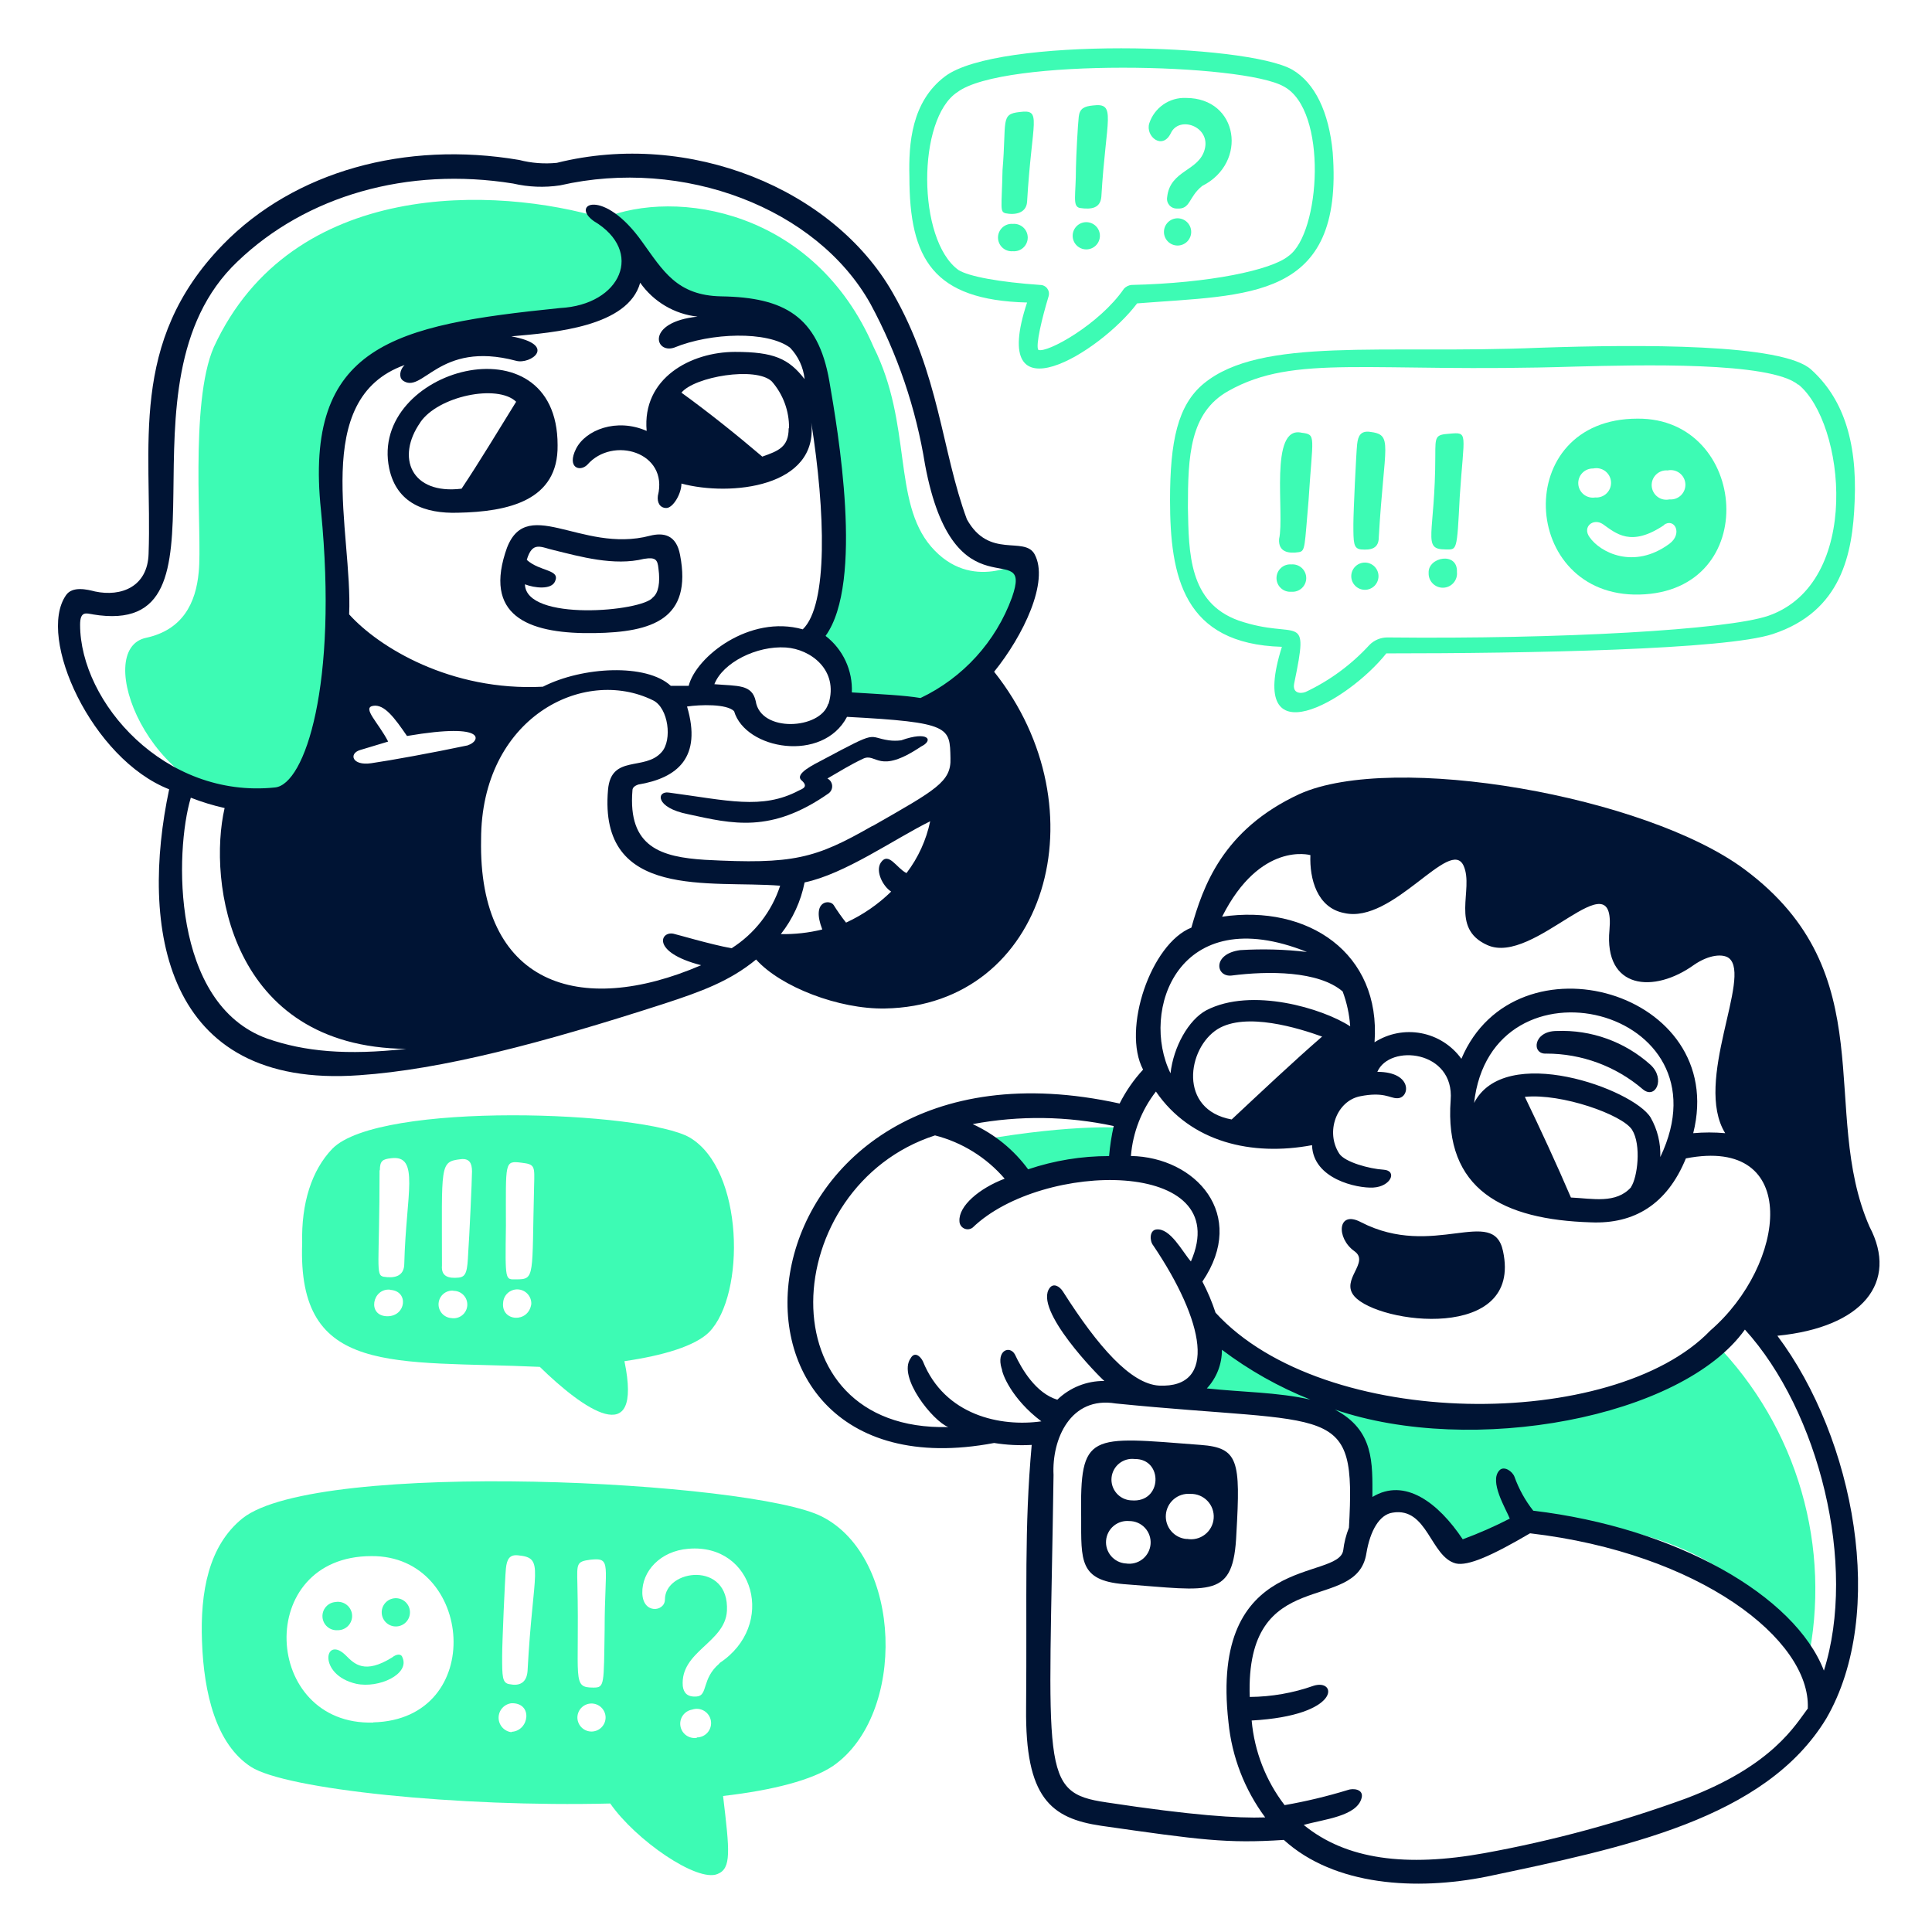
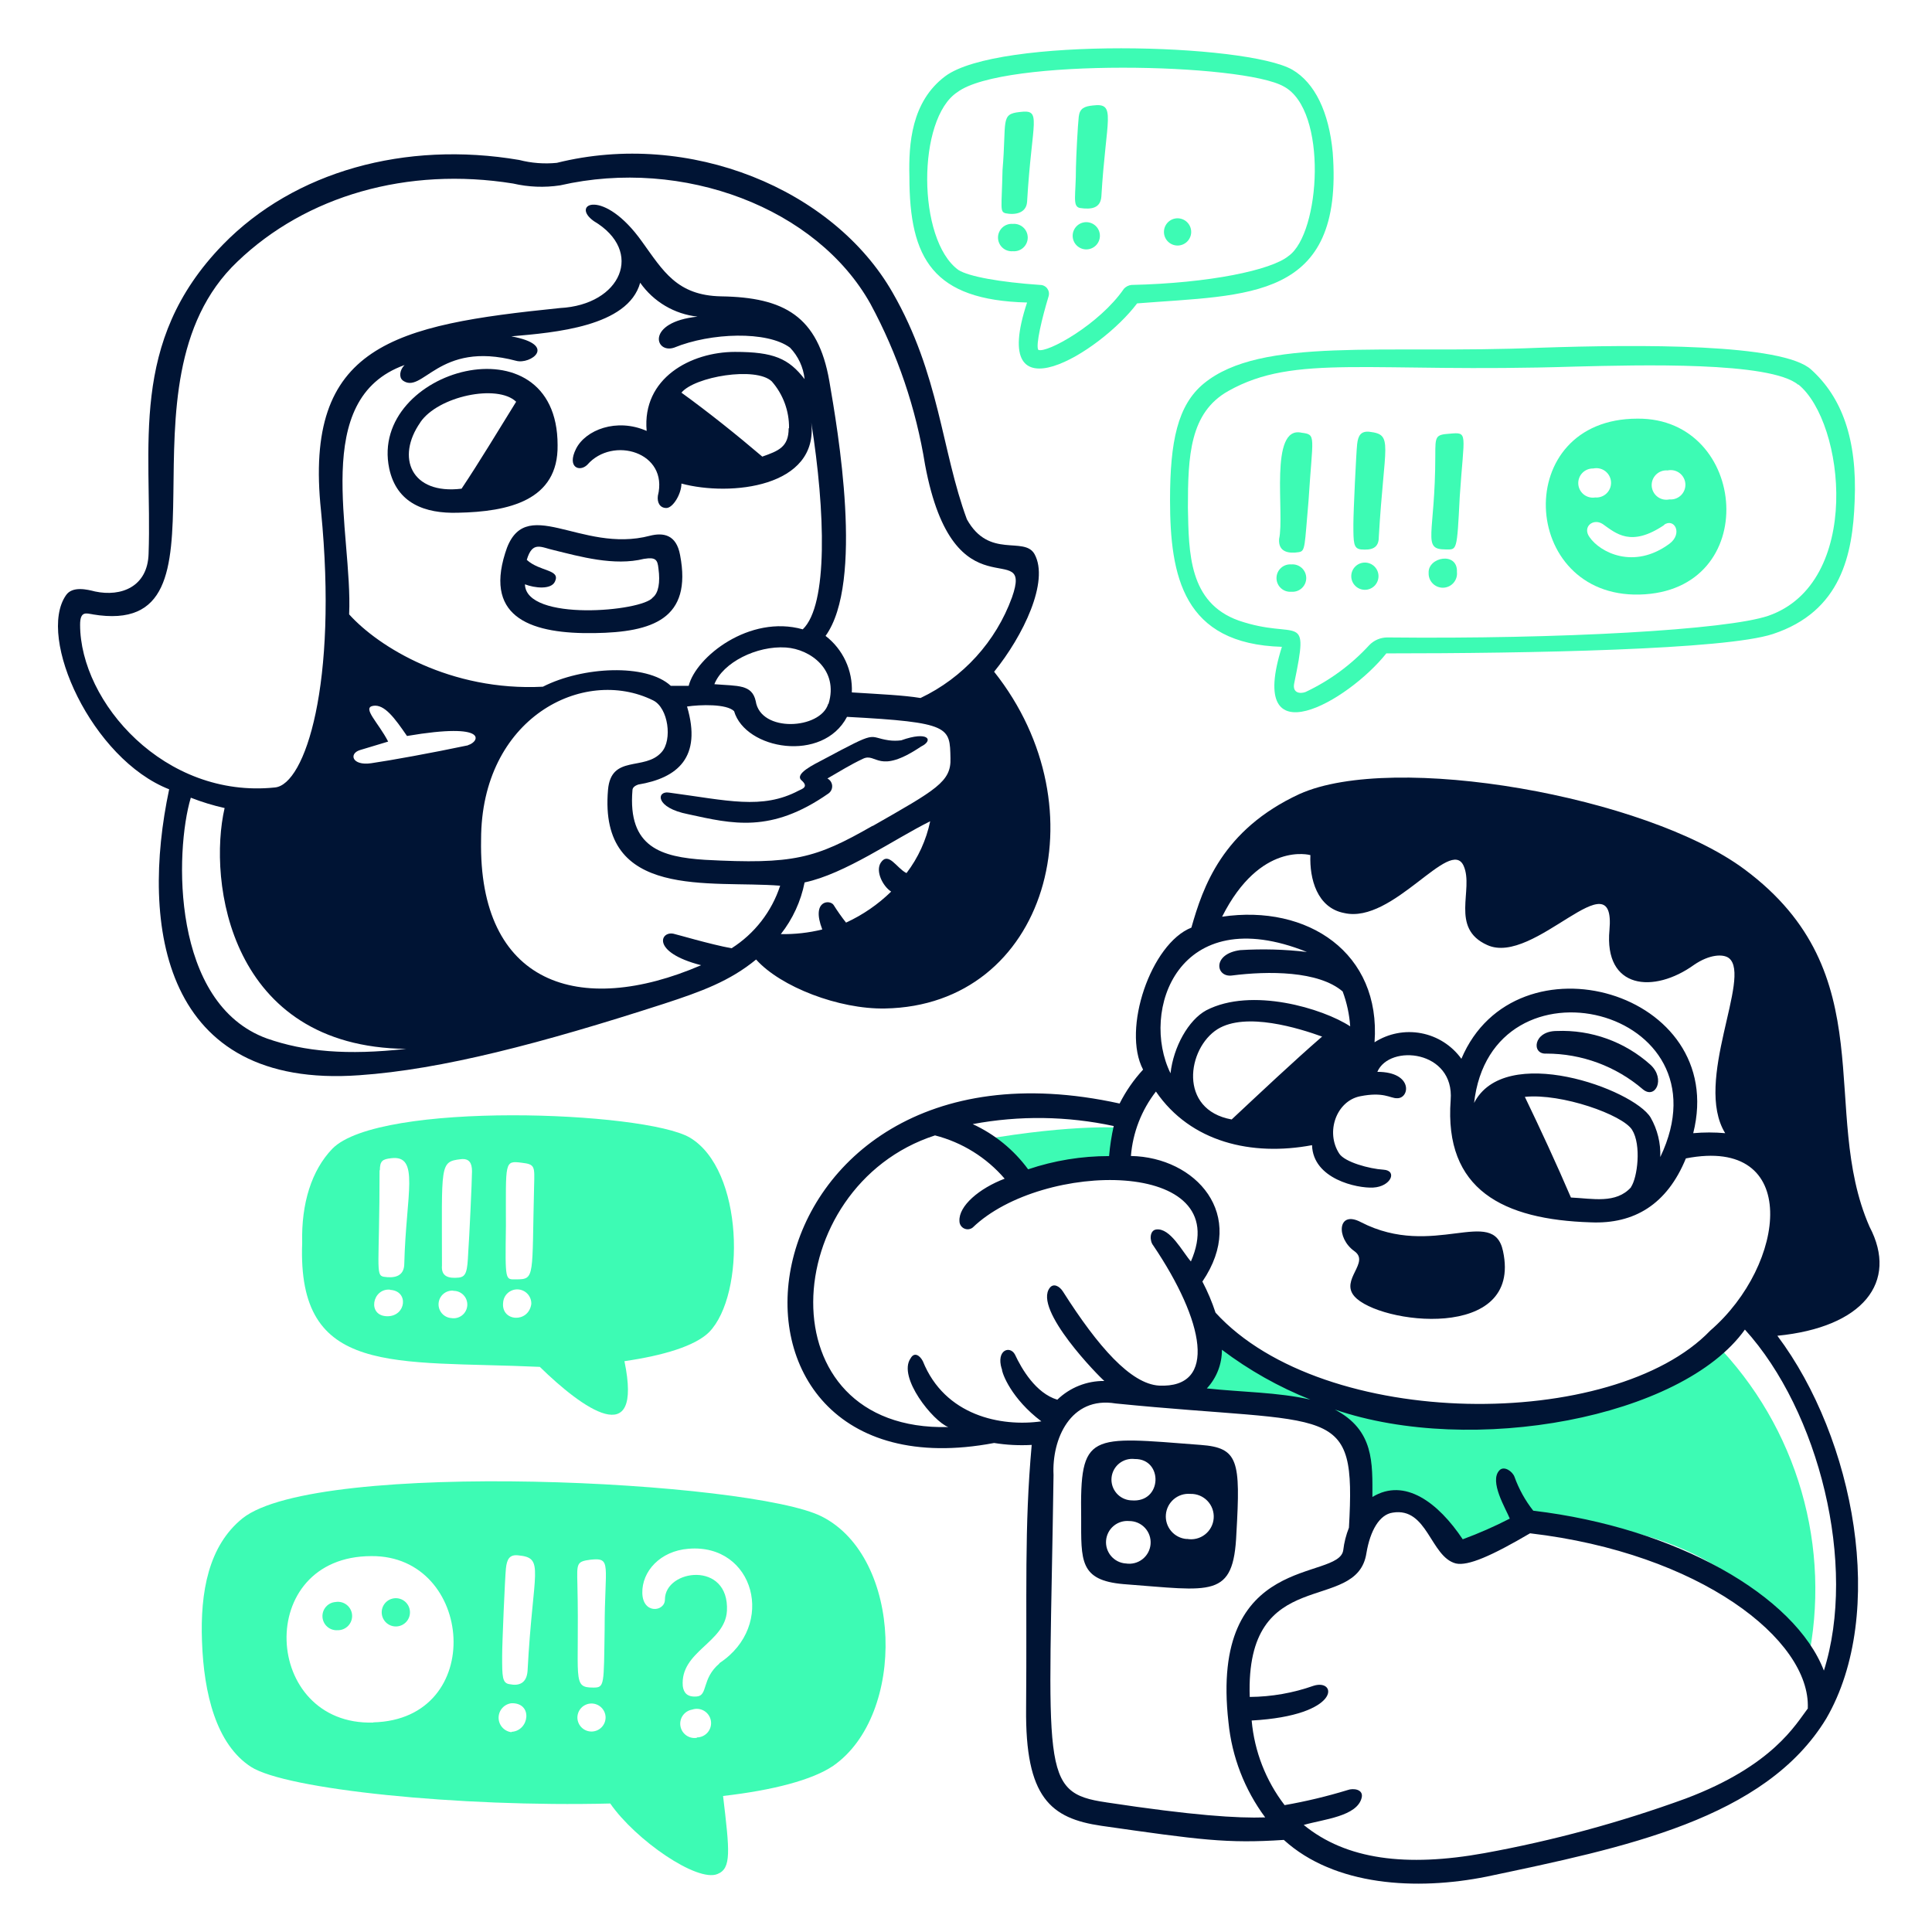
<svg xmlns="http://www.w3.org/2000/svg" fill="none" viewBox="0 0 200 200" id="Discussion--Streamline-Manila.svg">
  <desc>Discussion Streamline Illustration: https://streamlinehq.com</desc>
  <g id="discussion--social-media-discussion">
    <g id="Group 2">
      <path id="Vector" fill="#3dfbb4" d="M169.712 61.548c12.75 -0.3 11.29 -18.31 -0.2 -18.21 -13.14 0 -12.22 18.5 0.2 18.21Zm2.92 -12.85c0.214 -0.046 0.435 -0.046 0.649 0.001 0.213 0.047 0.414 0.14 0.589 0.272 0.174 0.132 0.318 0.3 0.422 0.493 0.103 0.193 0.164 0.405 0.178 0.624 0.014 0.218 -0.02 0.437 -0.098 0.641 -0.079 0.204 -0.2 0.389 -0.357 0.542 -0.156 0.153 -0.344 0.27 -0.55 0.344 -0.206 0.074 -0.425 0.102 -0.643 0.083 -0.214 0.046 -0.435 0.046 -0.649 -0.001 -0.214 -0.047 -0.415 -0.14 -0.589 -0.272 -0.175 -0.132 -0.319 -0.3 -0.422 -0.493 -0.104 -0.193 -0.165 -0.406 -0.178 -0.624 -0.014 -0.218 0.019 -0.437 0.098 -0.641 0.078 -0.204 0.2 -0.389 0.356 -0.542 0.157 -0.153 0.344 -0.27 0.55 -0.344 0.206 -0.074 0.426 -0.102 0.644 -0.083Zm-0.39 5.64c1.07 -0.77 2 0.88 0.58 1.95 -3.7 2.73 -7.2 0.88 -8.27 -0.68 -0.78 -1.07 0.38 -2 1.36 -1.36 1.38 0.97 2.92 2.43 6.38 0.09h-0.05Zm-7.31 -5.84c0.213 -0.047 0.434 -0.047 0.648 0 0.214 0.047 0.415 0.139 0.589 0.27 0.175 0.131 0.319 0.299 0.423 0.491 0.104 0.192 0.166 0.405 0.18 0.623 0.015 0.218 -0.018 0.437 -0.095 0.641 -0.078 0.204 -0.199 0.39 -0.355 0.543 -0.155 0.153 -0.342 0.271 -0.548 0.346 -0.205 0.074 -0.424 0.104 -0.642 0.086 -0.208 0.034 -0.42 0.024 -0.623 -0.03 -0.204 -0.053 -0.394 -0.148 -0.559 -0.279 -0.164 -0.131 -0.299 -0.295 -0.397 -0.481 -0.098 -0.186 -0.155 -0.391 -0.169 -0.601 -0.014 -0.21 0.016 -0.42 0.088 -0.618 0.072 -0.198 0.184 -0.378 0.33 -0.529 0.146 -0.152 0.321 -0.271 0.516 -0.351s0.404 -0.118 0.614 -0.112Z" stroke-width="1" />
      <path id="Vector_2" fill="#3dfbb4" d="M150.042 44.898c-1.46 0.1 -1.46 0.29 -1.46 2.24 0 8.28 -1.44 9.74 1.07 9.74 1.17 0 1.17 0.29 1.46 -5.46 0.44 -6.66 0.93 -6.7 -1.07 -6.52Z" stroke-width="1" />
      <path id="Vector_3" fill="#3dfbb4" d="M137.962 15.777c-0.39 -4.18 -1.85 -7.2 -4.18 -8.56 -4.78 -2.73 -30.48 -3.41 -35.94 0.68 -3.5 2.63 -3.79 7 -3.7 10.42 0 8.47 2.44 12.75 12.18 13 -4.09 12.36 7.59 5.16 11.39 0.09 11.49 -0.92 21.42 -0.24 20.25 -15.63Zm-4.57 10.72c-1.76 1.46 -8.18 2.82 -16.27 3 -0.295 0.034 -0.568 0.173 -0.77 0.39 -2.54 3.7 -8 6.72 -8.87 6.33 -0.29 -0.48 0.39 -3.31 1.07 -5.55 0.04 -0.136 0.048 -0.279 0.024 -0.418 -0.025 -0.139 -0.082 -0.271 -0.166 -0.385 -0.085 -0.114 -0.194 -0.206 -0.321 -0.27 -0.126 -0.064 -0.266 -0.097 -0.407 -0.097 -4.19 -0.29 -7.4 -0.87 -8.47 -1.55 -4.29 -3.12 -4.29 -15.68 -0.1 -18.41 4.74 -3.55 29.59 -3 33.79 -0.58 4.58 2.44 3.8 15.2 0.49 17.54Z" stroke-width="1" />
-       <path id="Vector_4" fill="#3dfbb4" d="M122.772 10.138c-0.834 -0.035 -1.656 0.203 -2.342 0.677 -0.685 0.475 -1.198 1.16 -1.458 1.953 -0.42 1.35 1.37 2.82 2.24 1 0.87 -1.82 4.09 -0.68 3.51 1.65 -0.58 2.33 -3.6 2.15 -3.9 5 -0.025 0.145 -0.018 0.293 0.021 0.435s0.109 0.273 0.204 0.385c0.096 0.112 0.214 0.201 0.348 0.262 0.134 0.061 0.28 0.091 0.427 0.089 1.46 0.1 1.17 -1.17 2.63 -2.34 4.75 -2.39 3.77 -9.11 -1.68 -9.11Z" stroke-width="1" />
      <path id="Vector_5" fill="#3dfbb4" d="M159.382 35.998c-16.26 0.68 -28.82 -1.17 -34.76 3.7 -2.72 2.24 -3.5 6 -3.5 12.07 0 7.89 1.36 14.9 11.58 15.19 -3.73 11.79 6.89 5.62 10.81 0.68 14.9 0 35.06 -0.38 40 -2 7.11 -2.34 8.28 -8.28 8.48 -13.73 0.29 -6.52 -1.37 -10.81 -4.48 -13.63 -2.91 -2.73 -17.8 -2.63 -28.13 -2.28Zm26.78 3.8c4.84 3.93 6.65 20.56 -3.11 23.95 -4.29 1.46 -21.52 2.43 -39.44 2.24 -0.345 0.001 -0.686 0.07 -1.004 0.204 -0.317 0.134 -0.605 0.33 -0.846 0.576 -1.869 2.039 -4.117 3.693 -6.62 4.87 -0.58 0.21 -1.36 0.09 -1.17 -0.88 1.6 -7.73 0.45 -4.4 -5.75 -6.52 -5.16 -1.85 -5.16 -7 -5.25 -11.69 0 -5.35 0.19 -9.83 4.18 -12.07 6.92 -3.9 14.51 -1.85 35.93 -2.53 6.53 -0.16 20.21 -0.55 23.08 1.89v-0.04Z" stroke-width="1" />
      <path id="Vector_6" fill="#3dfbb4" d="M133.682 58.428c-0.196 -0.017 -0.393 0.008 -0.579 0.071 -0.186 0.064 -0.357 0.165 -0.501 0.298 -0.145 0.133 -0.261 0.295 -0.34 0.474 -0.079 0.18 -0.119 0.374 -0.119 0.571 0 0.197 0.04 0.391 0.119 0.571 0.079 0.18 0.195 0.342 0.34 0.474 0.144 0.133 0.315 0.235 0.501 0.298 0.186 0.064 0.383 0.088 0.579 0.071 0.195 0.017 0.393 -0.008 0.578 -0.071 0.186 -0.064 0.357 -0.165 0.502 -0.298 0.144 -0.133 0.26 -0.294 0.339 -0.474 0.079 -0.18 0.12 -0.374 0.12 -0.571 0 -0.197 -0.041 -0.391 -0.12 -0.571 -0.079 -0.18 -0.195 -0.342 -0.339 -0.474 -0.145 -0.133 -0.316 -0.235 -0.502 -0.298 -0.185 -0.064 -0.383 -0.088 -0.578 -0.071Z" stroke-width="1" />
      <path id="Vector_7" fill="#3dfbb4" d="M134.752 44.797c-3.41 -0.78 -1.75 8.38 -2.34 11 -0.1 1.36 1 1.53 2.05 1.36 0.68 -0.11 0.58 -0.59 1 -5.36 0.42 -6.72 0.83 -6.8 -0.71 -7Z" stroke-width="1" />
      <path id="Vector_8" fill="#3dfbb4" d="M85.092 156.998c-7.21 -3.7 -52.29 -6 -60 0.19 -3.5 2.83 -4.38 7.6 -4.18 12.76 0.19 5.35 1.46 10.61 5.06 12.95 3.6 2.34 21.52 4.19 37.2 3.8 2.63 3.79 9 8.18 11.1 7.3 1.46 -0.58 1.26 -2.34 0.58 -8.08 5.16 -0.59 9.25 -1.66 11.4 -3.12 7.6 -5.28 7.21 -21.54 -1.16 -25.8Zm-46.45 21.32c-11.5 0.34 -12.37 -17.23 -0.19 -17.23 10.61 -0.09 11.97 16.91 0.19 17.21v0.02Zm14.31 1c-0.368 -0.043 -0.707 -0.219 -0.954 -0.496 -0.246 -0.276 -0.383 -0.634 -0.383 -1.004 0 -0.371 0.136 -0.728 0.383 -1.005 0.246 -0.277 0.586 -0.453 0.954 -0.495 2.24 -0.06 1.85 2.86 0 2.96v0.04Zm1.66 -6.33c-0.1 1.26 -0.88 1.56 -1.85 1.36 -0.78 -0.1 -0.78 -0.78 -0.78 -2.92 0 -1.36 0.29 -8.08 0.39 -9.06 0.1 -0.98 0.39 -1.46 1.27 -1.36 2.81 0.27 1.52 1.46 0.97 11.99v-0.01Zm5.16 4.87c-0.007 -0.192 0.025 -0.383 0.092 -0.563 0.067 -0.18 0.169 -0.344 0.3 -0.484 0.131 -0.141 0.288 -0.254 0.463 -0.333 0.175 -0.08 0.363 -0.124 0.555 -0.13 0.192 -0.007 0.383 0.024 0.562 0.092 0.18 0.067 0.344 0.169 0.484 0.3 0.14 0.131 0.253 0.288 0.333 0.463 0.079 0.174 0.124 0.363 0.13 0.555 0.004 0.191 -0.03 0.382 -0.1 0.561 -0.07 0.178 -0.174 0.341 -0.307 0.48 -0.133 0.138 -0.292 0.249 -0.467 0.326 -0.176 0.077 -0.365 0.119 -0.556 0.123 -0.192 0.004 -0.382 -0.03 -0.561 -0.1 -0.179 -0.07 -0.342 -0.174 -0.48 -0.307 -0.138 -0.133 -0.249 -0.291 -0.326 -0.467 -0.077 -0.176 -0.119 -0.365 -0.123 -0.556v0.04Zm2.82 -9.16c-0.09 5.75 0 6 -1.16 6 -2.27 0 -1.43 -0.75 -1.66 -10.71 -0.05 -2.15 -0.1 -2.34 1.36 -2.53 2.24 -0.23 1.46 0.47 1.46 7.2v0.04Zm9.55 11.2c-0.387 0.065 -0.784 -0.027 -1.104 -0.255 -0.32 -0.228 -0.536 -0.573 -0.601 -0.96 -0.065 -0.388 0.026 -0.785 0.254 -1.105 0.228 -0.319 0.573 -0.535 0.961 -0.6 0.203 -0.07 0.418 -0.095 0.632 -0.073 0.213 0.022 0.419 0.091 0.604 0.2 0.184 0.11 0.343 0.258 0.464 0.435 0.121 0.177 0.203 0.378 0.239 0.589 0.036 0.212 0.025 0.429 -0.031 0.636 -0.056 0.207 -0.156 0.399 -0.294 0.563 -0.138 0.165 -0.31 0.297 -0.504 0.389 -0.194 0.091 -0.406 0.139 -0.62 0.141v0.04Zm2.33 -7.69c-1.85 1.56 -1.17 3.31 -2.33 3.41 -1 0.09 -1.37 -0.39 -1.46 -1.07 -0.3 -3.61 4.38 -4.48 4.57 -7.79 0.26 -5.21 -6.42 -4.33 -6.42 -1.17 0 1.26 -2.29 1.55 -2.34 -0.68 -0.05 -2.23 1.84 -4.35 4.77 -4.58 6.81 -0.58 9.15 7.94 3.21 11.84v0.04Z" stroke-width="1" />
      <path id="Vector_9" fill="#3dfbb4" d="M147.892 59.308c-0.008 0.202 0.025 0.404 0.098 0.593 0.074 0.189 0.185 0.36 0.328 0.504 0.142 0.144 0.313 0.256 0.501 0.331 0.188 0.075 0.389 0.11 0.592 0.103 0.202 -0.007 0.401 -0.056 0.583 -0.143 0.183 -0.087 0.345 -0.211 0.478 -0.364 0.132 -0.153 0.232 -0.332 0.292 -0.525 0.06 -0.193 0.08 -0.397 0.058 -0.598 0.09 -2.14 -3.02 -1.55 -2.93 0.1Z" stroke-width="1" />
      <path id="Vector_10" fill="#3dfbb4" d="M40.882 165.448c-0.387 0.025 -0.749 0.203 -1.005 0.494 -0.256 0.292 -0.386 0.673 -0.36 1.061 0.025 0.387 0.203 0.748 0.495 1.004s0.673 0.386 1.06 0.361c0.192 -0.013 0.379 -0.063 0.551 -0.148 0.172 -0.085 0.326 -0.203 0.453 -0.347 0.127 -0.145 0.224 -0.313 0.286 -0.495 0.062 -0.181 0.087 -0.374 0.075 -0.565 -0.013 -0.192 -0.063 -0.38 -0.147 -0.552 -0.085 -0.172 -0.203 -0.326 -0.347 -0.453s-0.312 -0.224 -0.494 -0.286c-0.182 -0.062 -0.374 -0.087 -0.566 -0.074Z" stroke-width="1" />
      <path id="Vector_11" fill="#3dfbb4" d="M141.762 44.697c-0.88 -0.09 -1.17 0.39 -1.27 1.27 -0.1 0.88 -0.39 7 -0.39 8.28 0 1.94 0 2.53 0.78 2.63 1.07 0.09 1.85 -0.1 1.85 -1.27 0.56 -9.74 1.56 -10.61 -0.97 -10.91Z" stroke-width="1" />
      <path id="Vector_12" fill="#3dfbb4" d="M141.292 58.237c-0.374 0 -0.733 0.149 -0.997 0.413 -0.265 0.265 -0.413 0.623 -0.413 0.997 0 0.374 0.148 0.733 0.413 0.997 0.264 0.264 0.623 0.413 0.997 0.413s0.732 -0.148 0.997 -0.413c0.264 -0.265 0.413 -0.623 0.413 -0.997 0 -0.374 -0.149 -0.733 -0.413 -0.997 -0.265 -0.264 -0.623 -0.413 -0.997 -0.413Z" stroke-width="1" />
      <path id="Vector_13" fill="#3dfbb4" d="M112.452 22.998c-0.374 0 -0.733 0.148 -0.997 0.413 -0.265 0.265 -0.413 0.623 -0.413 0.997 0 0.374 0.148 0.733 0.413 0.997 0.264 0.264 0.623 0.413 0.997 0.413s0.732 -0.149 0.997 -0.413c0.264 -0.264 0.413 -0.623 0.413 -0.997 0 -0.374 -0.149 -0.733 -0.413 -0.997 -0.265 -0.264 -0.623 -0.413 -0.997 -0.413Z" stroke-width="1" />
      <path id="Vector_14" fill="#3dfbb4" d="M105.542 11.597c-2 0.22 -1.33 0.88 -1.76 6 -0.09 4 -0.29 4.29 0.3 4.48 1 0.2 2.14 0 2.24 -1.16 0.5 -8.57 1.61 -9.62 -0.78 -9.32Z" stroke-width="1" />
      <path id="Vector_15" fill="#3dfbb4" d="M104.852 23.178c-0.196 -0.017 -0.393 0.008 -0.579 0.071 -0.186 0.064 -0.357 0.165 -0.501 0.298 -0.145 0.133 -0.26 0.295 -0.339 0.474 -0.079 0.18 -0.12 0.374 -0.12 0.571 0 0.197 0.041 0.391 0.12 0.571 0.079 0.18 0.194 0.342 0.339 0.474 0.144 0.133 0.315 0.235 0.501 0.298 0.186 0.064 0.383 0.088 0.579 0.071 0.196 0.017 0.393 -0.008 0.579 -0.071 0.186 -0.064 0.356 -0.165 0.501 -0.298 0.145 -0.133 0.26 -0.294 0.339 -0.474 0.079 -0.18 0.12 -0.374 0.12 -0.571 0 -0.197 -0.041 -0.391 -0.12 -0.571 -0.079 -0.18 -0.194 -0.342 -0.339 -0.474 -0.145 -0.133 -0.315 -0.235 -0.501 -0.298 -0.186 -0.064 -0.383 -0.088 -0.579 -0.071Z" stroke-width="1" />
      <path id="Vector_16" fill="#3dfbb4" d="M113.132 10.918c-0.87 0.09 -1.36 0.29 -1.46 1.16 -0.1 0.87 -0.27 4.09 -0.29 5.26 0 2.92 -0.39 4 0.39 4.19 1.26 0.19 2.14 0 2.24 -1.17 0.48 -8.14 1.61 -9.75 -0.88 -9.44Z" stroke-width="1" />
      <path id="Vector_17" fill="#3dfbb4" d="M168.732 143.998c-9.15 3.21 -22.88 3 -29.6 0.78 -6.72 -2.22 -3.41 -1.17 -13.83 -7.89 -0.48 6.72 -3.89 7.5 -3.89 7.5s7.59 1.36 10.9 1.17c1.475 -0.02 2.936 0.283 4.282 0.888 1.346 0.604 2.543 1.496 3.508 2.612 1.76 1.85 0.49 9.93 0.49 9.93s0.77 -3.16 3.51 -3.7c2.74 -0.54 5.55 4.29 7 5 1.45 0.71 2 -0.49 6.42 -2.53 16.85 -1.07 26 7.4 29.61 14.31 1.242 -5.862 1.021 -11.94 -0.645 -17.696 -1.666 -5.756 -4.724 -11.012 -8.905 -15.304 0 0 0.4 1.74 -8.85 4.93Z" stroke-width="1" />
      <path id="Vector_18" fill="#3dfbb4" d="M55.882 141.498c4.38 4.28 10.71 8.86 8.76 -0.59 4 -0.58 7.3 -1.56 8.76 -3 3.8 -3.89 3.61 -16.84 -2 -20.15 -4.68 -2.73 -32.14 -3.8 -37 1.16 -2.15 2.24 -3.22 5.65 -3.12 9.74 -0.53 13.91 9.5 12.15 24.6 12.84Zm-3.51 -14.61c0 -6.67 -0.19 -6.75 1.65 -6.52 1.37 0.16 1.32 0.38 1.27 2.33 -0.24 9.5 0.13 9.74 -1.85 9.74 -1.15 0 -1.15 0.29 -1.07 -5.55Zm-0.29 8c0.007 -0.192 0.051 -0.381 0.13 -0.555 0.079 -0.175 0.192 -0.332 0.333 -0.463 0.14 -0.131 0.305 -0.233 0.484 -0.3 0.18 -0.068 0.371 -0.099 0.562 -0.092 0.192 0.006 0.38 0.05 0.555 0.13 0.175 0.079 0.332 0.192 0.463 0.333 0.131 0.14 0.233 0.304 0.3 0.484 0.067 0.18 0.099 0.371 0.092 0.563 -0.29 2.01 -3.12 1.83 -2.92 -0.12v0.02Zm-6.33 -3.89c0 -10.45 -0.27 -10.74 1.95 -11 0.87 -0.1 1.16 0.39 1.16 1.26s-0.29 7.11 -0.39 8.38c-0.09 1.94 -0.19 2.54 -1 2.62 -1.04 0.1 -1.82 -0.11 -1.72 -1.26Zm1.17 2.63c0.198 -0.005 0.394 0.031 0.577 0.107 0.183 0.075 0.348 0.188 0.485 0.332 0.137 0.143 0.242 0.313 0.309 0.499 0.067 0.186 0.094 0.384 0.08 0.582 -0.014 0.197 -0.069 0.389 -0.162 0.564 -0.093 0.175 -0.221 0.329 -0.376 0.451 -0.155 0.122 -0.335 0.211 -0.526 0.26 -0.192 0.049 -0.392 0.057 -0.587 0.025 -0.186 -0.014 -0.369 -0.063 -0.536 -0.147 -0.167 -0.083 -0.317 -0.199 -0.439 -0.34 -0.123 -0.141 -0.216 -0.305 -0.275 -0.482 -0.059 -0.178 -0.083 -0.365 -0.07 -0.551 0.013 -0.187 0.063 -0.369 0.146 -0.536 0.084 -0.167 0.199 -0.317 0.34 -0.439 0.141 -0.123 0.305 -0.216 0.482 -0.276 0.177 -0.059 0.365 -0.083 0.551 -0.069v0.02Zm-7.6 -12.47c0 -1 0.29 -1.16 1.17 -1.26 3 -0.37 1.54 3.72 1.36 10.9 0 1.37 -1.06 1.54 -2.14 1.37 -0.87 -0.17 -0.42 -1.08 -0.42 -11.03l0.03 0.02Zm1.07 12.37c1.95 0.1 1.66 2.73 -0.29 2.73 -2.14 -0.02 -1.56 -2.94 0.29 -2.75v0.02Z" stroke-width="1" />
-       <path id="Vector_19" fill="#3dfbb4" d="M40.592 171.578c-2.83 1.76 -3.9 0.69 -4.77 -0.19 -2.23 -2.23 -3 2 1.07 2.92 2.33 0.49 5.55 -1 4.77 -2.73 -0.1 -0.39 -0.59 -0.39 -1.07 0Z" stroke-width="1" />
      <path id="Vector_20" fill="#3dfbb4" d="M121.902 22.598c-0.374 0 -0.733 0.148 -0.997 0.413 -0.265 0.265 -0.413 0.623 -0.413 0.997 0 0.374 0.148 0.733 0.413 0.997 0.264 0.264 0.623 0.413 0.997 0.413s0.732 -0.149 0.997 -0.413c0.264 -0.264 0.413 -0.623 0.413 -0.997 0 -0.374 -0.149 -0.733 -0.413 -0.997 -0.265 -0.264 -0.623 -0.413 -0.997 -0.413Z" stroke-width="1" />
      <path id="Vector_21" fill="#3dfbb4" d="M105.832 122.898c3.396 -0.89 6.842 -1.574 10.32 -2.051l0.29 -4.089c0.1 0 -5 -0.481 -15 1.269 0.3 0.1 1.37 0.781 4.39 4.871Z" stroke-width="1" />
-       <path id="Vector_22" fill="#3dfbb4" d="M105.932 58.048s-5.36 3.4 -9.55 -1.47c-4 -4.67 -1.94 -12.65 -5.94 -20.64 -6.13 -14.22 -20.45 -16.46 -28 -13.34 -11 -3.31 -32.23 -4.19 -40.31 13.34 -2.54 5.84 -1.17 19.48 -1.56 23.27 -0.29 3.22 -1.66 6 -5.46 6.82 -5.62 1.2 0.34 16.69 11.4 16.94 4.67 0 6.42 -5.06 7.89 -11.39 1.47 -6.33 -0.78 -20.25 -0.78 -24.34s3.67 -8.18 7.67 -11.24c6.52 -4.77 22.59 0.68 24.54 -8.67 4.09 7.21 13.24 1.66 17.62 8.38 2.05 3.11 2.34 12 2.73 16.84 0.39 4.84 -0.2 8.38 -2.34 13.73 3.31 2 2.92 6.62 2.92 6.62s1.76 0.1 8.57 0.68c11.18 -5.58 10.6 -15.53 10.6 -15.53Z" stroke-width="1" />
      <path id="Vector_23" fill="#3dfbb4" d="M34.942 168.758c0.205 0.005 0.408 -0.032 0.598 -0.11 0.189 -0.078 0.36 -0.195 0.502 -0.343 0.142 -0.147 0.251 -0.323 0.321 -0.516 0.07 -0.192 0.099 -0.397 0.085 -0.601 -0.014 -0.205 -0.07 -0.404 -0.166 -0.585 -0.095 -0.181 -0.228 -0.34 -0.388 -0.467 -0.161 -0.127 -0.346 -0.22 -0.544 -0.271 -0.198 -0.051 -0.405 -0.061 -0.607 -0.027 -0.192 0.013 -0.379 0.064 -0.551 0.149 -0.172 0.086 -0.326 0.204 -0.452 0.349 -0.126 0.145 -0.223 0.313 -0.284 0.495 -0.061 0.182 -0.086 0.375 -0.073 0.567 0.013 0.191 0.064 0.379 0.149 0.551 0.086 0.172 0.204 0.325 0.349 0.452 0.145 0.126 0.313 0.223 0.495 0.284 0.182 0.061 0.375 0.086 0.566 0.073Z" stroke-width="1" />
    </g>
    <g id="Group 1">
      <path id="Vector_24" fill="#001434" d="M170.872 110.238c-2.66 -2.398 -6.153 -3.658 -9.73 -3.51 -2.44 0 -2.63 2.44 -1.07 2.34 3.668 -0.002 7.216 1.311 10 3.7 1.29 1.07 2.36 -1.07 0.8 -2.53Z" stroke-width="1" />
      <path id="Vector_25" fill="#001434" d="M140.202 129.518c1.66 1.17 -1.49 2.95 0 4.67 2.48 2.87 17.43 4.77 15.39 -4.67 -1 -4.77 -7.21 0.87 -14.71 -3 -2.43 -1.29 -2.59 1.64 -0.68 3Z" stroke-width="1" />
      <path id="Vector_26" fill="#001434" d="M93.292 76.638c-0.422 0.055 -0.848 0.055 -1.27 0 -2.31 -0.33 -0.93 -1.15 -6.82 2 -0.88 0.47 -3 1.46 -2.23 2.14 0.77 0.68 0.09 0.88 -0.3 1.07 -3.79 2 -7.4 1 -13.43 0.2 -1.27 -0.2 -1.47 1.56 2 2.24 4.58 1 8.57 2 14.51 -2.14 0.13 -0.089 0.234 -0.211 0.303 -0.352 0.069 -0.142 0.1 -0.299 0.09 -0.456 -0.01 -0.157 -0.061 -0.309 -0.147 -0.441 -0.086 -0.132 -0.206 -0.239 -0.346 -0.311 1.36 -0.78 2.32 -1.4 3.7 -2.05 1.38 -0.65 1.57 1.72 6 -1.26 1.33 -0.64 0.76 -1.65 -2.06 -0.64Z" stroke-width="1" />
      <path id="Vector_27" fill="#001434" d="M40.292 48.498c0.77 3.61 3.7 4.68 7.1 4.58 5.26 -0.1 10.42 -1.27 10.33 -7 0.01 -13.33 -19.59 -7.87 -17.43 2.42Zm3.21 -4.77c1.85 -2.73 8 -4 9.93 -2.14 -1.75 2.82 -3.8 6.23 -5.65 9 -5.25 0.64 -6.8 -3.26 -4.27 -6.86h-0.01Z" stroke-width="1" />
      <path id="Vector_28" fill="#001434" d="M17.512 81.708c-3 14.12 -0.68 31.06 19.67 29.6 8.57 -0.59 18.89 -3.31 31.55 -7.4 3.89 -1.27 6.81 -2.34 9.54 -4.58 2.53 2.83 8.57 5.16 13.34 5.07 16.75 -0.3 22.59 -20.65 11.3 -34.86 3 -3.71 5.74 -9.35 4.18 -12.18 -1.08 -1.9 -4.7 0.55 -7 -3.6 -2.63 -7.11 -2.82 -15 -7.69 -23.47 -6.13 -10.71 -21 -16.86 -34.76 -13.43 -1.308 0.13 -2.628 0.028 -3.9 -0.3 -11.78 -2 -23.27 1.17 -30.67 8.77 -9.84 10.12 -7.3 20.93 -7.69 32 -0.1 3.41 -2.83 4.48 -5.55 3.9 -0.78 -0.2 -2.34 -0.59 -3 0.39 -3.05 4.38 2.69 16.97 10.68 20.09Zm10.13 25.8c-9.94 -3.6 -9.55 -19.38 -7.89 -24.93 1.137 0.446 2.308 0.804 3.5 1.07 -1.75 7.6 0.49 24.74 18.8 24.93 -6.14 0.68 -10.52 0.29 -14.41 -1.07Zm14 -68.16c2.1 1.62 3.69 -4.15 11.78 -2 1.48 0.42 4.39 -1.64 -0.49 -2.53 4.48 -0.39 12.08 -1 13.34 -5.55 0.683 0.974 1.567 1.791 2.591 2.396 1.024 0.605 2.166 0.985 3.349 1.114 -5.37 0.56 -4.43 3.88 -2.43 3.21 3.8 -1.56 9.64 -1.75 12 0 0.853 0.888 1.384 2.035 1.51 3.26 -1.65 -2.14 -3.21 -2.82 -7.2 -2.82 -4.58 0 -9.64 2.72 -9.15 8.18 -3.12 -1.37 -6.33 -0.1 -7.31 1.85 -0.98 1.95 0.39 2.43 1.17 1.65 2.61 -3 8.44 -1.32 7.3 3.22 -0.09 0.68 0.2 1.26 0.88 1.26 0.68 0 1.56 -1.46 1.56 -2.53 5.06 1.36 14.22 0.39 13.44 -6.33 1.46 9.25 1.75 18.89 -0.88 21.42 -5.51 -1.55 -11.06 2.85 -11.81 5.85h-1.85c-2.53 -2.34 -9.15 -2 -13.24 0.09 -9.55 0.49 -17 -4.09 -20.06 -7.49 0.39 -8.48 -4.09 -22.3 5.74 -25.81 -0.51 0.49 -0.59 1.26 -0.22 1.56h-0.02Zm40 5c0 1.94 -1.07 2.33 -2.73 2.92 -2.63 -2.24 -5.55 -4.58 -8.37 -6.62 1.36 -1.66 7.69 -2.73 9.35 -1.17 1.173 1.338 1.81 3.061 1.79 4.84l-0.04 0.03Zm4.09 28.53c-0.81 2.63 -7 3 -7.5 -0.3 -0.39 -1.75 -1.85 -1.55 -4.28 -1.75 0.87 -2.24 4.38 -4 7.4 -3.8 2.57 0.17 5.48 2.34 4.42 5.82l-0.04 0.03Zm-37.3 4.28c-3.7 0.78 -8 1.56 -10 1.85 -2 0.29 -2.34 -1 -1.17 -1.36 1.17 -0.36 2.24 -0.68 2.92 -0.88 -1 -1.95 -2.73 -3.5 -1.56 -3.7 1.17 -0.2 2.24 1.27 3.51 3.12 8.64 -1.47 7.44 0.63 6.34 0.94l-0.04 0.03Zm27.27 21c-2.14 -0.39 -5.75 -1.46 -5.84 -1.46 -1.46 -0.48 -2.63 1.85 2.72 3.22 -12.66 5.45 -23.07 1.94 -22.78 -13 0 -12.58 10.57 -18 17.82 -14.41 1.56 0.78 2 4.09 0.87 5.35 -1.75 2 -5.23 0.19 -5.55 3.9 -1 11.47 10.62 9.35 17.82 9.93 -0.872 2.674 -2.647 4.961 -5.02 6.47h-0.04Zm18.11 -7.79c-1 -0.51 -1.84 -2.25 -2.63 -1.07 -0.58 0.88 0.2 2.44 1.07 3 -1.361 1.33 -2.941 2.416 -4.67 3.21 -0.463 -0.586 -0.893 -1.197 -1.29 -1.83 -0.39 -0.58 -2.34 -0.48 -1.17 2.54 -1.403 0.347 -2.845 0.508 -4.29 0.48 1.231 -1.564 2.074 -3.397 2.46 -5.35 4.19 -0.88 9.26 -4.48 13 -6.33 -0.405 1.943 -1.239 3.771 -2.44 5.35h-0.04Zm-3.5 -4.87c-5.92 3.39 -8.18 4 -17.34 3.51 -4.48 -0.29 -8 -1.27 -7.5 -7.21 0 -0.29 0.3 -0.48 0.59 -0.58 4.09 -0.68 6.62 -2.82 5.06 -8.08 1.37 -0.2 4.09 -0.29 4.87 0.48 1.17 4 9.18 5.37 11.69 0.59 10.76 0.57 10.64 1.06 10.71 4.28 0.09 2.44 -1.5 3.27 -8.04 7.01h-0.04Zm-80.73 -21.9c15.73 2.62 1.58 -23.78 15 -36.52 7.11 -6.82 17.59 -9.84 28.53 -8.08 1.597 0.371 3.249 0.436 4.87 0.19 12.75 -2.92 26.58 2.34 32.13 12.27 2.804 5.194 4.713 10.822 5.65 16.65 3 16.07 11.27 7.25 9 13.73 -1.666 4.582 -5.067 8.325 -9.47 10.42 -1.75 -0.29 -4.09 -0.39 -7.11 -0.58 0.049 -1.122 -0.172 -2.239 -0.646 -3.257 -0.473 -1.018 -1.185 -1.907 -2.074 -2.593 4 -5.55 1.26 -21.32 0.39 -26.38 -1.17 -6.72 -4.68 -8.67 -11.2 -8.77 -4.58 -0.09 -6 -2.63 -8.18 -5.65 -4 -5.63 -7.48 -3.9 -5 -2.14 5.26 3.12 2.83 8.67 -3.5 9 -17.16 1.75 -26.56 3.8 -24.74 21 1.76 17.92 -1.65 28.34 -4.77 28.63 -11.43 1.19 -20.17 -8.84 -20.17 -16.85 0 -1.46 0.65 -1.17 1.33 -1.07h-0.04Z" stroke-width="1" />
      <path id="Vector_29" fill="#001434" d="M124.292 149.577c-11.58 -0.89 -12.5 -1.36 -12.37 7.5 0 4.47 -0.19 6.521 4.39 6.911 9.15 0.68 11.39 1.559 11.68 -5.261 0.43 -7.5 0.23 -8.86 -3.7 -9.15Zm-7.79 12.271c-0.288 -0.026 -0.569 -0.108 -0.825 -0.242 -0.257 -0.134 -0.484 -0.317 -0.67 -0.539 -0.186 -0.222 -0.326 -0.479 -0.413 -0.755 -0.086 -0.276 -0.118 -0.566 -0.092 -0.854 0.025 -0.289 0.108 -0.569 0.242 -0.826 0.133 -0.256 0.317 -0.484 0.539 -0.669 0.222 -0.186 0.478 -0.326 0.754 -0.413 0.276 -0.087 0.567 -0.118 0.855 -0.092 0.306 -0.002 0.609 0.06 0.89 0.181 0.281 0.122 0.533 0.3 0.742 0.524 0.208 0.225 0.368 0.49 0.468 0.779 0.101 0.289 0.14 0.596 0.116 0.901 -0.025 0.305 -0.112 0.602 -0.257 0.872 -0.145 0.269 -0.345 0.506 -0.586 0.694 -0.241 0.188 -0.519 0.325 -0.816 0.4 -0.296 0.076 -0.605 0.089 -0.907 0.039h-0.04Zm0.58 -6.53c-0.288 -0.017 -0.569 -0.092 -0.828 -0.22 -0.258 -0.127 -0.488 -0.306 -0.676 -0.524 -0.188 -0.219 -0.33 -0.473 -0.418 -0.747 -0.088 -0.275 -0.12 -0.564 -0.094 -0.851 0.026 -0.287 0.11 -0.566 0.246 -0.82s0.322 -0.478 0.546 -0.659c0.225 -0.181 0.483 -0.315 0.76 -0.394 0.278 -0.079 0.568 -0.101 0.854 -0.066 2.96 -0.04 2.87 4.571 -0.35 4.281h-0.04Zm5.75 4c-0.619 -0.052 -1.193 -0.348 -1.594 -0.822 -0.402 -0.475 -0.598 -1.089 -0.546 -1.709 0.052 -0.619 0.347 -1.192 0.822 -1.593 0.474 -0.402 1.089 -0.598 1.708 -0.547 0.329 -0.01 0.658 0.049 0.963 0.173 0.305 0.125 0.581 0.313 0.809 0.551 0.228 0.238 0.404 0.521 0.515 0.832 0.111 0.31 0.156 0.64 0.131 0.969 -0.024 0.329 -0.118 0.649 -0.274 0.939 -0.157 0.291 -0.373 0.545 -0.634 0.746 -0.261 0.202 -0.562 0.346 -0.882 0.423 -0.321 0.078 -0.654 0.087 -0.978 0.027l-0.04 0.011Z" stroke-width="1" />
      <path id="Vector_30" fill="#001434" d="M52.292 57.268c-2.14 6.81 2.92 8.37 9.25 8.27 6 -0.09 10.13 -1.46 8.86 -8.08 -0.39 -2.14 -1.75 -2.34 -3.11 -2 -7.23 1.91 -13.07 -4.61 -15 1.81Zm14.41 0.58c1.17 -0.19 1.37 0.1 1.46 1 0.2 1.46 -0 2.54 -0.58 3 -1.07 1.46 -13.15 2.53 -13.24 -1.36 1 0.39 2.72 0.58 3.11 -0.29 0.59 -1.27 -1.55 -1 -2.92 -2.24 0.59 -2 1.47 -1.3 2.83 -1 2.62 0.64 6.21 1.67 9.32 0.89h0.02Z" stroke-width="1" />
      <path id="Vector_31" fill="#001434" d="M102.912 149.377c1.285 0.207 2.59 0.274 3.89 0.2 -0.78 8.66 -0.48 15.19 -0.58 27.26 -0.1 9.25 2.53 11.4 7.79 12.17 10.22 1.46 13 1.85 18.89 1.46 5.26 4.78 13.73 5.26 21 3.8 14.22 -3 28.82 -5.94 35.15 -16.36 6.33 -10.9 2.93 -29 -5.06 -39.63 8.86 -0.87 12.56 -5.55 9.54 -11.29 -5.26 -12 1.63 -26.18 -12.95 -37 -10.19 -7.57 -36.32 -12.17 -46.06 -7.79 -8 3.7 -10 9.64 -11.19 13.83 -4.19 1.66 -7.21 10.52 -5 14.7 -0.97 1.051 -1.788 2.233 -2.43 3.51 -40.26 -8.87 -45.91 41.37 -12.99 35.14Zm12.38 -32.81c-0.232 1.025 -0.392 2.064 -0.48 3.11 -2.85 -0.003 -5.68 0.46 -8.38 1.37 -1.485 -2.022 -3.461 -3.632 -5.74 -4.68 4.831 -0.905 9.795 -0.837 14.6 0.2Zm-11.58 25.12c0 0.49 1 3.12 4.09 5.45 -4.19 0.59 -10 -0.58 -12.27 -6.23 -0.3 -0.58 -0.88 -1 -1.27 -0.29 -1.36 1.95 2.34 6.52 3.9 7.11 -19.19 0.48 -17.63 -24.93 -1.37 -30.19 2.806 0.719 5.322 2.283 7.21 4.48 -2.63 1 -4.77 2.82 -4.68 4.38 -0.001 0.16 0.042 0.317 0.126 0.453 0.084 0.136 0.203 0.245 0.346 0.316 0.143 0.071 0.303 0.101 0.461 0.085 0.159 -0.016 0.31 -0.076 0.437 -0.174 7.18 -6.94 27.26 -7.2 22.59 3.51 -0.88 -1 -2.14 -3.51 -3.6 -3.31 -0.69 0.1 -0.69 1.17 -0.3 1.65 5.26 7.79 6.72 14.8 0.59 14.51 -2.92 -0.19 -6.29 -4 -9.93 -9.73 -0.38 -0.6 -1 -0.88 -1.37 -0.39 -1.75 2.24 5.16 9.25 5.65 9.64 -1.816 -0.018 -3.565 0.679 -4.87 1.94 -2.24 -0.68 -3.7 -3.21 -4.38 -4.67 -0.51 -0.97 -1.97 -0.49 -1.38 1.46h0.02Zm10.8 44.89c-6.93 -1 -5.89 -3.22 -5.45 -33.89 -0.19 -3.7 1.75 -8.18 6.43 -7.4 22.82 2.29 24.89 -0.26 24.15 12.86 -0.297 0.748 -0.496 1.531 -0.59 2.33 -0.46 3.23 -13.89 0.13 -11.88 17.82 0.353 3.564 1.666 6.964 3.8 9.84 -2.84 0.1 -7.52 -0.2 -16.48 -1.56h0.02Zm10.42 -42.85c1.011 -1.085 1.569 -2.516 1.56 -4 2.809 2.122 5.89 3.857 9.16 5.16 -3.36 -0.77 -7.13 -0.77 -10.74 -1.16h0.02Zm62.23 33.11c-1.27 1.66 -3.61 5.94 -12.66 9.35 -6.775 2.47 -13.746 4.36 -20.84 5.65 -8.08 1.46 -14.31 0.68 -18.7 -2.92 2.05 -0.59 5.55 -0.88 6 -2.83 0.2 -0.87 -0.88 -1 -1.46 -0.78 -2.14 0.654 -4.317 1.175 -6.52 1.56 -1.946 -2.537 -3.128 -5.575 -3.41 -8.76 9.33 -0.52 8.86 -4.36 6.42 -3.6 -2.127 0.752 -4.365 1.144 -6.62 1.16 -0.48 -13.92 11.1 -8.47 12.08 -14.89 0.39 -2.34 1.36 -4 2.72 -4.19 3.61 -0.59 3.9 4.57 6.53 5.26 1.26 0.29 3.7 -0.78 7.69 -3.12 17.55 2.05 29.04 11 28.75 18.11h0.02Zm1.65 -3.89c-3 -7.79 -15.29 -14.8 -30.09 -16.56 -0.831 -1.054 -1.486 -2.236 -1.94 -3.5 -0.21 -0.58 -1.09 -1.18 -1.56 -0.68 -1.1 1.14 0.68 4 1.07 5 -1.579 0.812 -3.205 1.527 -4.87 2.14 -2.53 -3.79 -6 -6.42 -9.35 -4.38 0 -3.5 0.2 -6.91 -3.89 -9.05 14.21 4.87 35.93 0.87 42.45 -8.28 7.66 8.43 11.66 24.36 8.16 35.36l0.02 -0.05Zm-53.16 -84.43c-0.1 2.44 0.68 5.46 3.5 6 5.06 1.17 11 -8 12.37 -4.87 1.07 2.44 -1.46 6.43 2.43 8.18 4.87 2.24 13.34 -9.25 12.66 -1.56 -0.58 6.14 4.58 6.62 8.76 3.61 1.56 -1.07 3 -1.16 3.61 -0.69 2.39 1.91 -3.7 12.76 -0.39 18.12 -1.101 -0.1 -2.209 -0.1 -3.31 0 3.7 -14.71 -18.41 -20.94 -24 -7.7 -0.995 -1.381 -2.482 -2.329 -4.154 -2.647 -1.673 -0.318 -3.404 0.017 -4.836 0.937 0.68 -9.25 -6.92 -14.31 -15.78 -13 3.95 -7.84 9.12 -6.38 9.12 -6.38h0.02Zm16.94 25.71c1.75 -16 26.68 -9.93 19.28 5.55 0.056 -1.43 -0.29 -2.847 -1 -4.09 -1.78 -2.94 -15.14 -7.79 -18.3 -1.46h0.02Zm16.26 8.67c-1.56 1.75 -4 1.17 -6.23 1.07 -1.46 -3.41 -3.22 -7.21 -4.77 -10.42 3.79 -0.39 10.12 1.85 11.1 3.41 0.98 1.56 0.56 4.96 -0.12 5.94h0.02Zm-33.56 -24.35c-2.293 -0.271 -4.606 -0.334 -6.91 -0.19 -2.92 0.39 -2.53 2.82 -0.88 2.63 3.8 -0.49 9 -0.49 11.49 1.65 0.433 1.16 0.696 2.376 0.78 3.61 -2.82 -1.85 -10.22 -4.09 -14.9 -1.66 -1.85 1 -3.4 3.8 -3.7 6.52 -3.17 -6.43 0.76 -17.92 14.12 -12.56Zm1.56 8.77c-2.92 2.53 -6.43 5.84 -9.35 8.57 -5.55 -1 -4.61 -7.37 -1.46 -9.35 2.93 -1.81 8.42 -0.1 10.85 0.78h-0.04Zm-17.19 5.68c3.6 5.26 9.93 6.72 16.16 5.55 0.1 3.51 4.67 4.48 6.33 4.39 1.85 -0.1 2.53 -1.76 1.07 -1.85 -1.46 -0.09 -4 -0.78 -4.58 -1.66 -1.46 -2.24 -0.29 -5.45 2.15 -5.94 2.44 -0.49 3.11 0.2 3.79 0.2 1.37 0.09 1.76 -2.73 -2 -2.73 1.26 -2.92 8 -2.24 7.59 2.92 -0.69 9.29 5.43 12.38 14.51 12.66 4.48 0.19 7.89 -1.85 9.84 -6.62 12 -2.34 10.42 11 2.53 17.82 -10 10.42 -40 10.42 -51.22 -1.85 -0.363 -1.109 -0.818 -2.186 -1.36 -3.22 4.71 -6.94 -0.7 -12.88 -7.4 -13 0.195 -2.428 1.095 -4.746 2.59 -6.67Z" stroke-width="1" />
    </g>
  </g>
</svg>